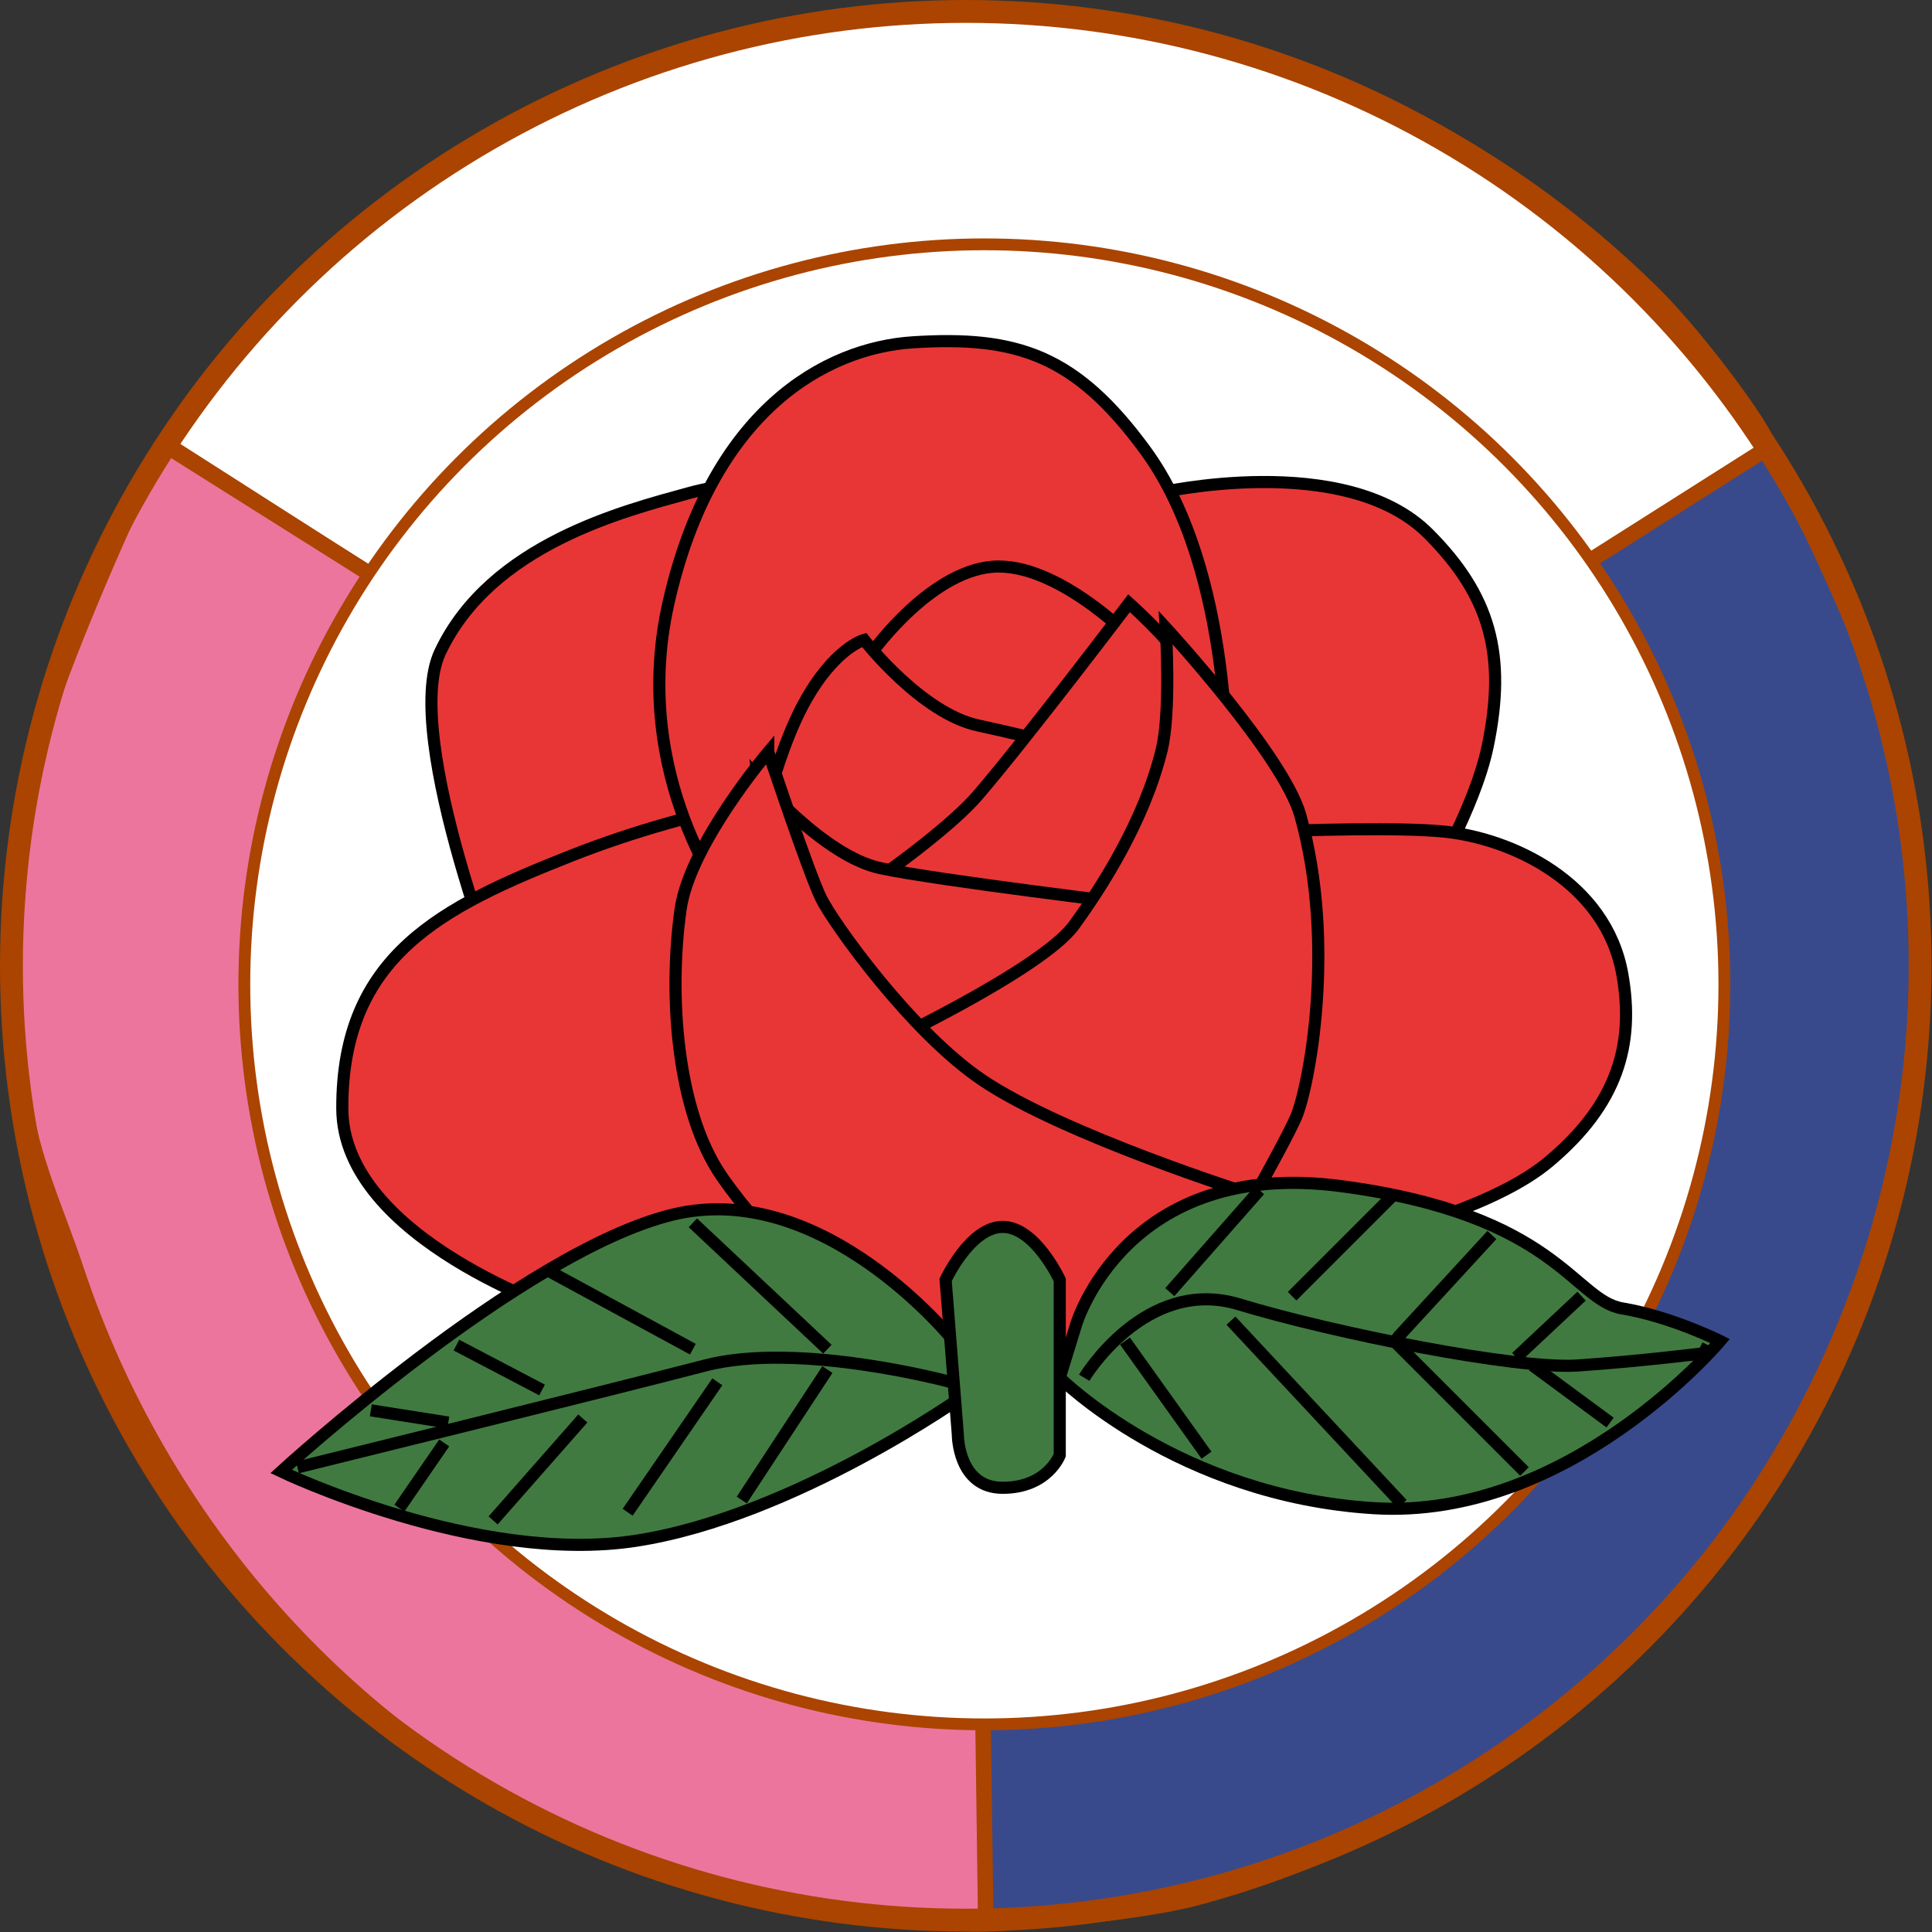
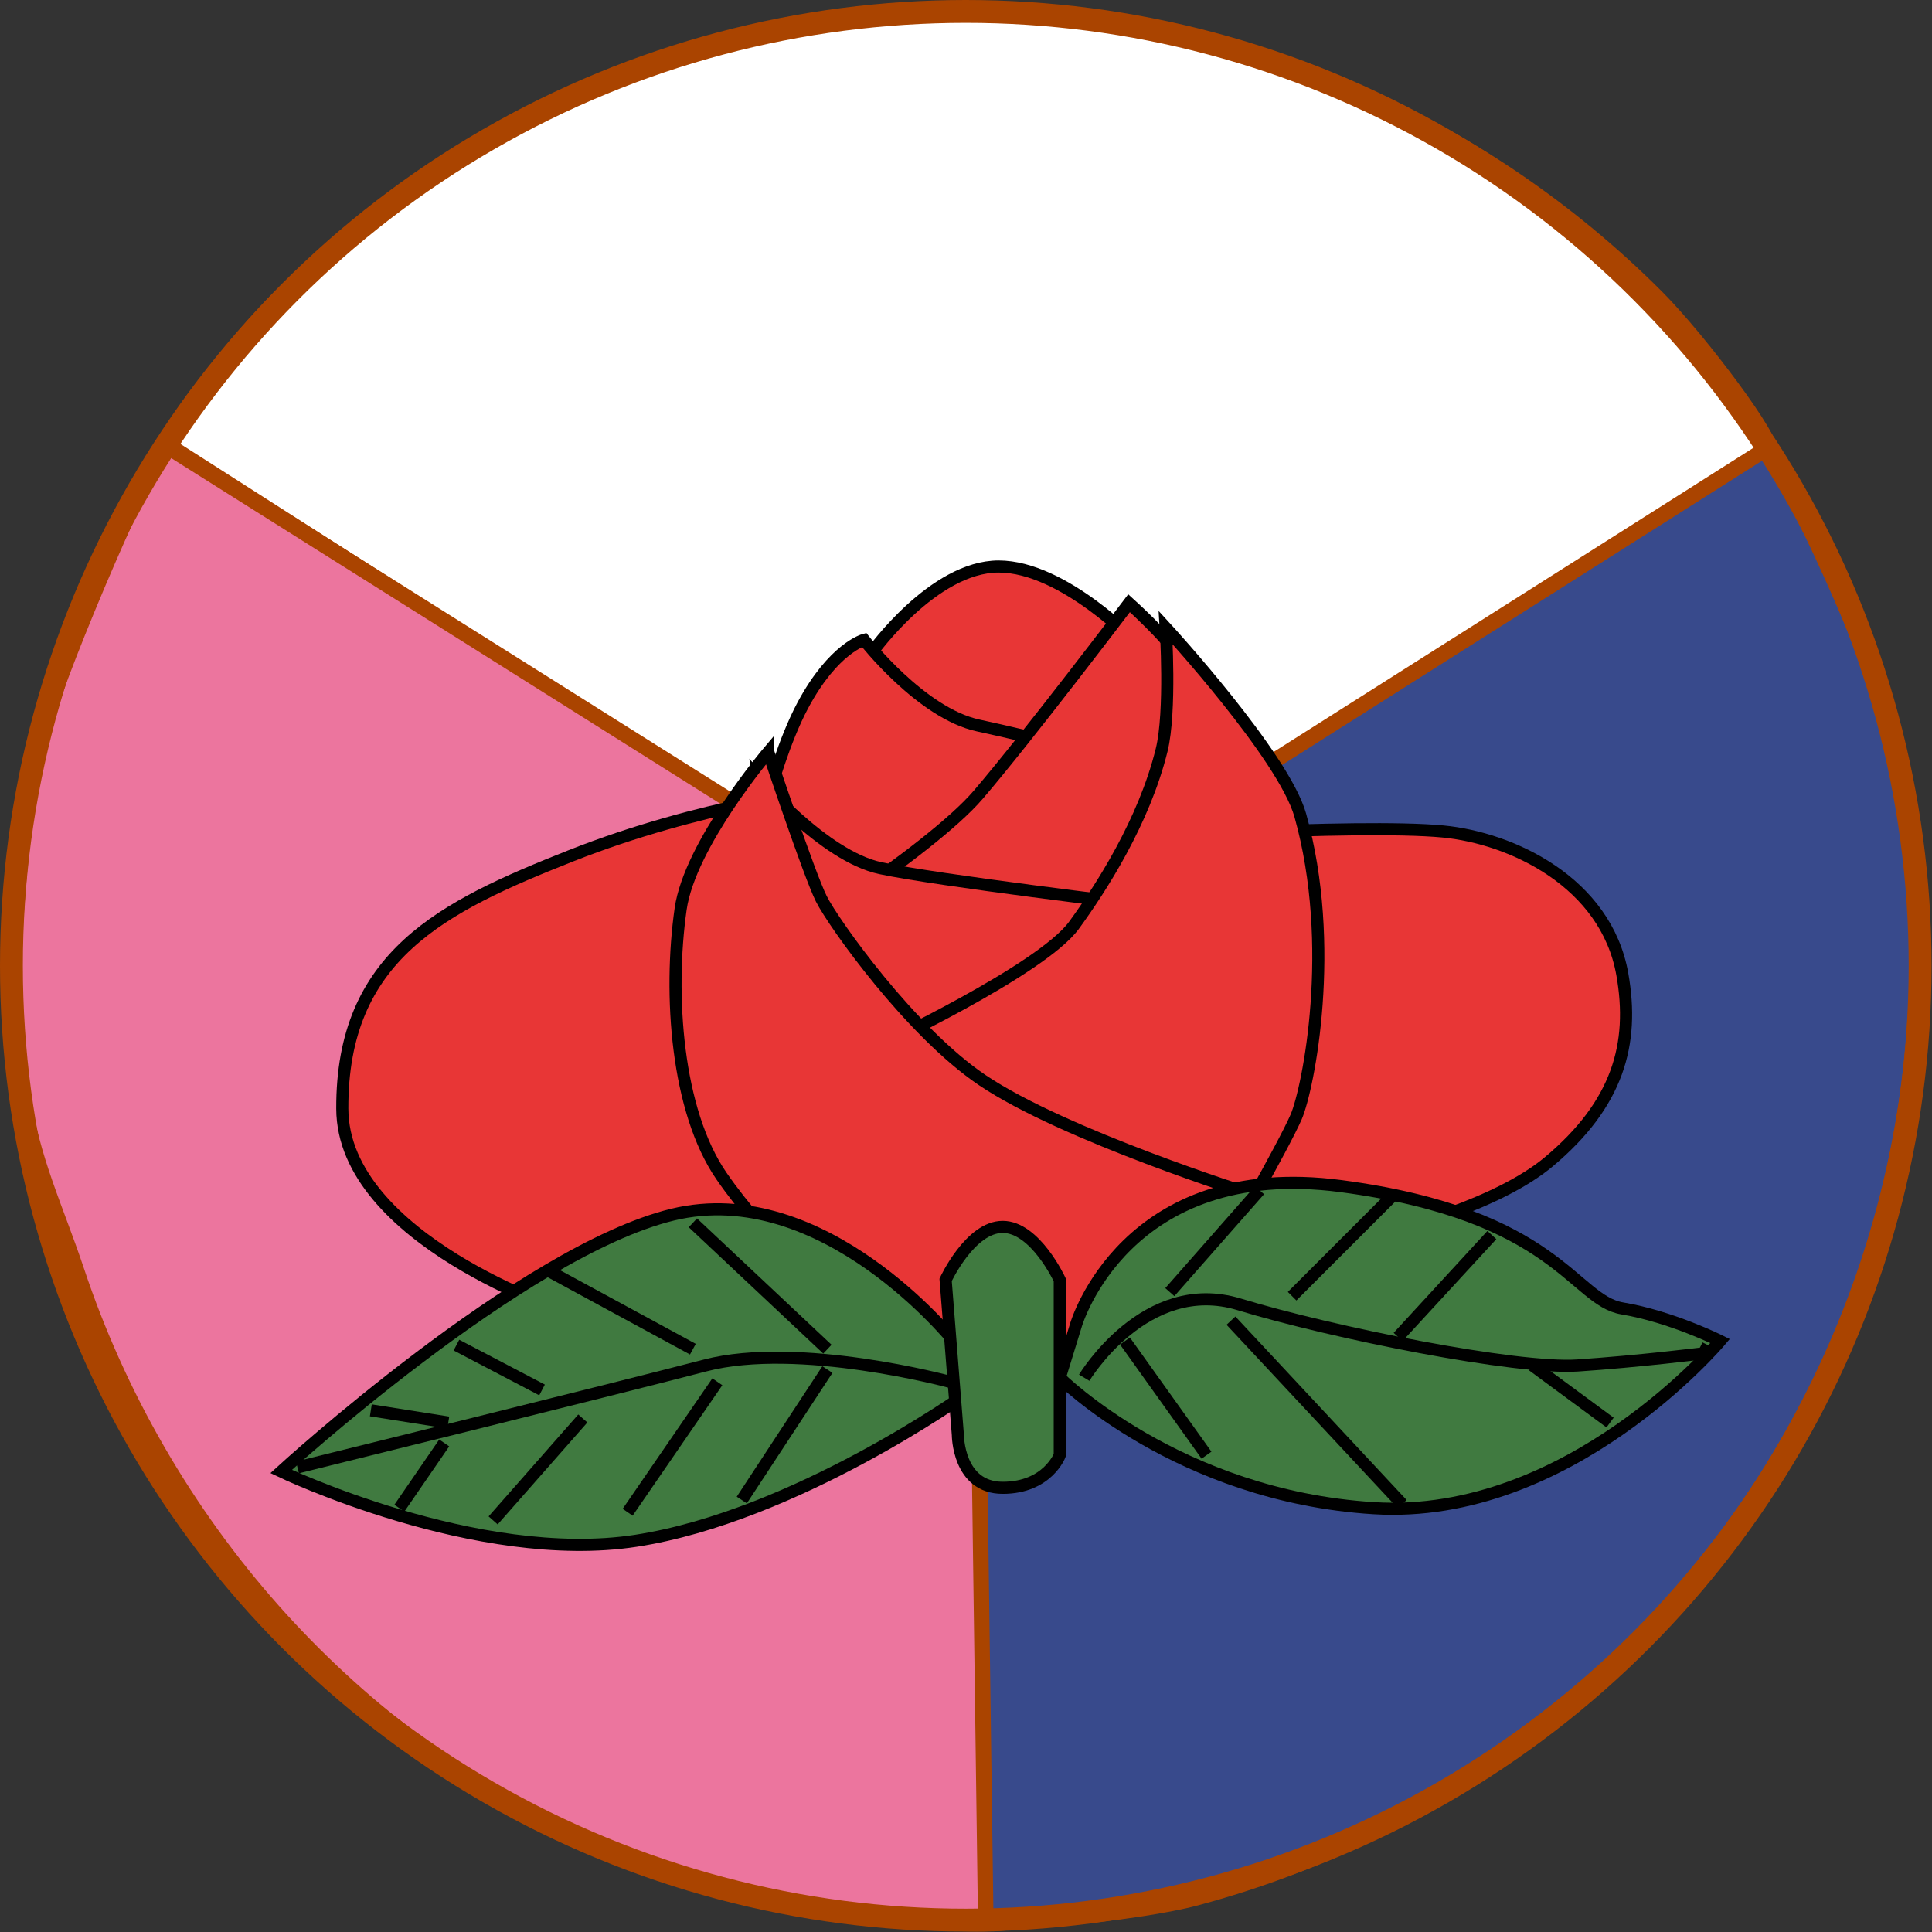
<svg xmlns="http://www.w3.org/2000/svg" id="svg2" width="478.751" height="478.751" version="1.1">
  <rect width="100%" height="100%" fill="#333333" stroke="none" />
  <g id="layer5" transform="translate(-14.173 -8.086)">
    <path id="path3667-1" transform="matrix(1.283 0 0 1.283 -49.143 -47.269)" d="m237.591 228.7-155.623-99.456c-2.105-1.345 13.05-20.281 21.551-28.782 8.5-8.5 17.811-16.19 27.807-22.943 9.996-6.753 20.676-12.569 31.916-17.323 11.239-4.754 23.038-8.445 35.269-10.948 12.231-2.503 24.895-3.817 37.866-3.817s25.635 1.314 37.866 3.817c12.231 2.503 24.029 6.194 35.269 10.948 11.239 4.754 21.92 10.57 31.916 17.323s19.307 14.443 27.807 22.943c8.5 8.5 23.332 28.459 21.611 29.566l-153.321 98.671h0.069z" style="fill:#ffffff;stroke-width:3;stroke:#aa4400" />
    <path id="path3667-1-7" d="m255.431 244.422 10.363 239.111c0.139 3.202-43.715-0.126-58.609-4.117-14.894-3.991-37.058-9.007-50.97-15.779s-27.223-14.907-39.712-24.343c-12.489-9.436-24.156-20.175-34.781-32.156-10.625-11.982-20.207-25.206-28.526-39.615-8.319-14.409-14.981-29.319-20.045-44.511-5.064-15.192-11.387-28.165-13.315-43.699-1.928-15.534-2.673-30.771-1.583-46.206 1.091-15.435 2.947-30.709 6.938-45.603 3.991-14.894 27.881-70.385 30.103-68.986l200.181 125.982-0.044-0.076z" style="fill:#ec759e;stroke-width:3.848;stroke:#aa4400" />
    <path id="path3667-1-0" d="m255.128 244.014 196.089-124.287c2.707-1.716 25.77 48.593 29.761 63.487 3.991 14.894 6.561 30.169 7.652 45.603 1.091 15.435 0.702 31.029-1.226 46.563-1.927 15.534-5.394 31.007-10.458 46.199-5.064 15.192-11.726 30.103-20.045 44.511s-17.901 27.633-28.526 39.615c-10.625 11.982-22.292 22.72-34.781 32.156-12.489 9.436-25.8 17.57-39.712 24.343-13.912 6.773-28.426 12.184-43.32 16.175-14.894 3.991-52.096 7.367-52.132 4.742l-3.259-239.185s-0.044 0.076-0.044 0.076z" style="fill:#384a8c;stroke-width:3.848;stroke:#aa4400" />
    <circle id="path3724" transform="matrix(.944 0 0 .944 15.098 7.128)" cx="252.538" cy="254.533" r="250.518" style="fill:none;stroke-width:6;stroke:#aa4400" />
  </g>
  <g id="layer4" transform="translate(-14.173 -8.086)">
-     <circle id="path3667" transform="matrix(.976 0 0 .976 27.392 24.288)" cx="236.376" cy="233.32" r="187.888" style="fill:#ffffff;stroke-width:3;stroke:#aa4400" />
-   </g>
+     </g>
  <g id="layer3" transform="translate(-14.173 -8.086)">
-     <path id="path3650" d="m140.411 257.563s-27.009-67.03-17.173-87.883c12.627-26.769 45.772-35.007 61.619-39.396 32.83-9.091 116.168 0 116.168 0s46.457-10.708 67.175 10.101c15.167 15.233 19.334 29.828 14.647 52.528-3.225 15.62-15.152 35.355-15.152 35.355z" style="fill:#e83636;stroke-width:3;stroke:#000000" />
    <path id="path3646" d="m154.553 333.325s-55.442-18.103-55.558-50.508c-0.136-37.894 24.735-50.037 56.569-62.63 32.271-12.766 62.629-16.162 62.629-16.162l9.091 131.32z" style="fill:#e83636;stroke-width:3;stroke:#000000" />
    <path id="path3648" d="m305.066 324.234s69.111-8.309 92.934-28.284c17.039-14.287 21.271-29.098 18.183-46.467-4.041-22.729-27.352-33.727-44.447-35.355-21.213-2.02-83.843 2.02-83.843 2.02z" style="fill:#e83636;stroke-width:3;stroke:#000000" />
-     <path id="path3652" d="m194.959 232.31s-24.865-31.588-15.152-74.751c10.738-47.718 38.895-63.263 60.609-64.65 25.712-1.642 40.274 3.127 57.579 26.769 22.086 30.174 20.203 82.327 20.203 82.327z" style="fill:#e83636;stroke-width:3;stroke:#000000" />
    <path id="path3654" d="m230.315 169.68s15.152-21.213 31.315-21.213c16.163 0 34.345 19.193 34.345 19.193l-2.02 25.254-41.416 30.305z" style="fill:#e83636;stroke-width:3;stroke:#000000" />
    <path id="path3656" d="m211.122 237.36-6.061-33.335s3.311-12.309 8.081-21.213c7.576-14.142 15.152-16.162 15.152-16.162s14.142 18.183 28.284 21.213c14.142 3.03 33.335 8.081 33.335 8.081l-43.437 48.487z" style="fill:#e83636;stroke-width:3;stroke:#000000" />
    <path id="path3658" d="m204.051 244.431s40.406-25.254 52.528-39.396c12.122-14.142 37.376-47.477 37.376-47.477s10.101 9.091 12.122 13.132 7.071 36.365 7.071 36.365l-41.416 62.629z" style="fill:#e83636;stroke-width:3;stroke:#000000" />
    <path id="path3660" d="m202.03 200.995s16.162 19.193 30.305 22.223c14.142 3.03 64.65 9.091 64.65 9.091l-30.305 45.457-56.569-16.162z" style="fill:#e83636;stroke-width:3;stroke:#000000" />
    <path id="path3664" d="m231.325 267.665s40.911-19.193 48.992-30.305c6.643-9.134 17.329-25.612 21.718-43.437 2.349-9.539 1.01-30.305 1.01-30.305s29.196 31.752 33.335 46.467c9.091 32.325 2.02 67.68-1.01 74.751-3.03 7.071-19.193 35.355-19.193 35.355l-64.65-16.163z" style="fill:#e83636;stroke-width:3;stroke:#000000" />
    <path id="path3662" d="m204.556 194.429s-19.433 22.891-21.718 38.891c-3.03 21.213-1.01 50.003 10.101 66.165 11.112 16.163 28.284 30.81 28.284 30.81l44.447 17.173 34.345-16.163 24.244-27.274s-46.467-14.647-66.67-28.284c-17.761-11.989-36.871-38.891-39.901-44.952-3.03-6.061-13.132-36.365-13.132-36.365z" style="fill:#e83636;stroke-width:3;stroke:#000000" />
  </g>
  <g id="layer2" transform="translate(-14.173 -8.086)">
    <path id="path2831" d="m250.518 340.396s-32.325-40.406-69.701-31.315c-37.376 9.091-96.975 63.64-96.975 63.64s48.487 23.233 87.883 17.173c39.396-6.061 81.822-36.365 81.822-36.365z" style="fill:#407a40;stroke-width:3;stroke:#000000" />
    <path id="path2833" d="m280.822 336.355s12.122-41.416 65.66-34.345 57.579 28.284 69.701 30.305c12.122 2.02 24.244 8.081 24.244 8.081s-37.376 44.447-85.863 41.416c-48.487-3.03-77.782-32.325-77.782-32.325z" style="fill:#407a40;stroke-width:3;stroke:#000000" />
    <path id="path2835" d="m248.498 325.244s6.061-13.132 14.142-13.132c8.081 0 14.142 13.132 14.142 13.132v43.437s-3.03 8.081-14.142 8.081c-11.112 0-11.112-13.132-11.112-13.132z" style="fill:#407a40;stroke-width:3;stroke:#000000" />
    <path id="path2837" d="m249.508 350.497s-37.376-10.101-60.609-4.041-101.015 25.254-101.015 25.254" style="fill:none;stroke-width:3;stroke:#000000" />
    <path id="path2839" d="m125.259 360.599-19.193-3.03" style="fill:none;stroke-width:3;stroke:#000000" />
    <path id="path2841" d="m148.492 352.518-21.213-11.112" style="fill:none;stroke-width:3;stroke:#000000" />
    <path id="path2843" d="m185.868 342.416-35.355-19.193" style="fill:none;stroke-width:3;stroke:#000000" />
    <path id="path2845" d="m219.203 342.416-33.335-31.315" style="fill:none;stroke-width:3;stroke:#000000" />
    <path id="path2847" d="m219.203 347.467-21.213 32.325" style="fill:none;stroke-width:3;stroke:#000000" />
    <path id="path2849" d="m191.929 350.497-22.223 32.325" style="fill:none;stroke-width:3;stroke:#000000" />
    <path id="path2851" d="m158.594 359.589-22.223 25.254" style="fill:none;stroke-width:3;stroke:#000000" />
    <path id="path2853" d="m124.249 365.65-11.112 16.163" style="fill:none;stroke-width:3;stroke:#000000" />
    <path id="path2855" d="m282.843 349.487s15.152-25.254 38.386-18.183c23.233 7.071 68.69 16.163 83.843 15.152 15.152-1.01 31.315-3.03 31.315-3.03l1.01-2.02" style="fill:none;stroke-width:3;stroke:#000000" />
    <path id="path2857" d="m304.056 328.274 22.223-25.254" style="fill:none;stroke-width:3;stroke:#000000" />
    <path id="path2859" d="m334.36 329.284 25.254-25.254" style="fill:none;stroke-width:3;stroke:#000000" />
    <path id="path2861" d="m360.624 339.386 23.233-25.254" style="fill:none;stroke-width:3;stroke:#000000" />
-     <path id="path2863" d="m389.919 344.436 16.162-15.152" style="fill:none;stroke-width:3;stroke:#000000" />
    <path id="path2865" d="m393.96 346.457 19.193 14.142" style="fill:none;stroke-width:3;stroke:#000000" />
-     <path id="path2867" d="m358.604 339.386 33.335 33.335" style="fill:none;stroke-width:3;stroke:#000000" />
    <path id="path2869" d="m319.208 335.345 42.426 45.457" style="fill:none;stroke-width:3;stroke:#000000" />
    <path id="path2871" d="m292.944 340.396 20.203 28.284" style="fill:none;stroke-width:3;stroke:#000000" />
  </g>
</svg>